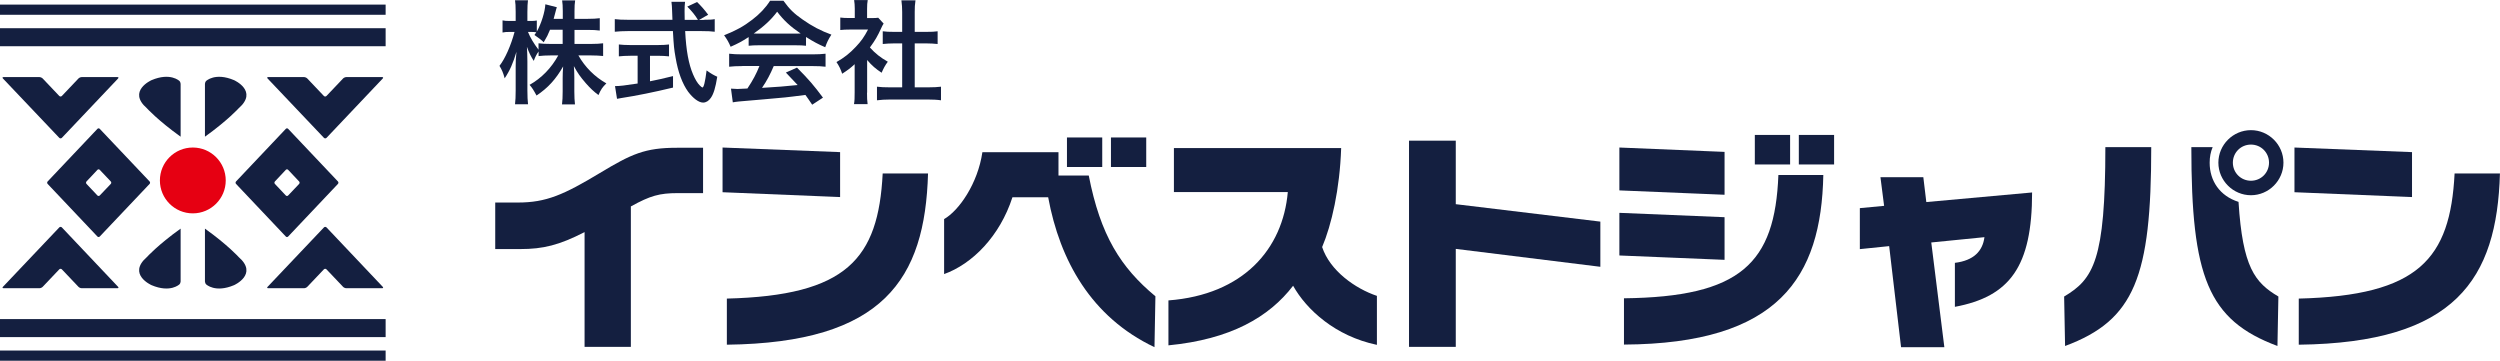
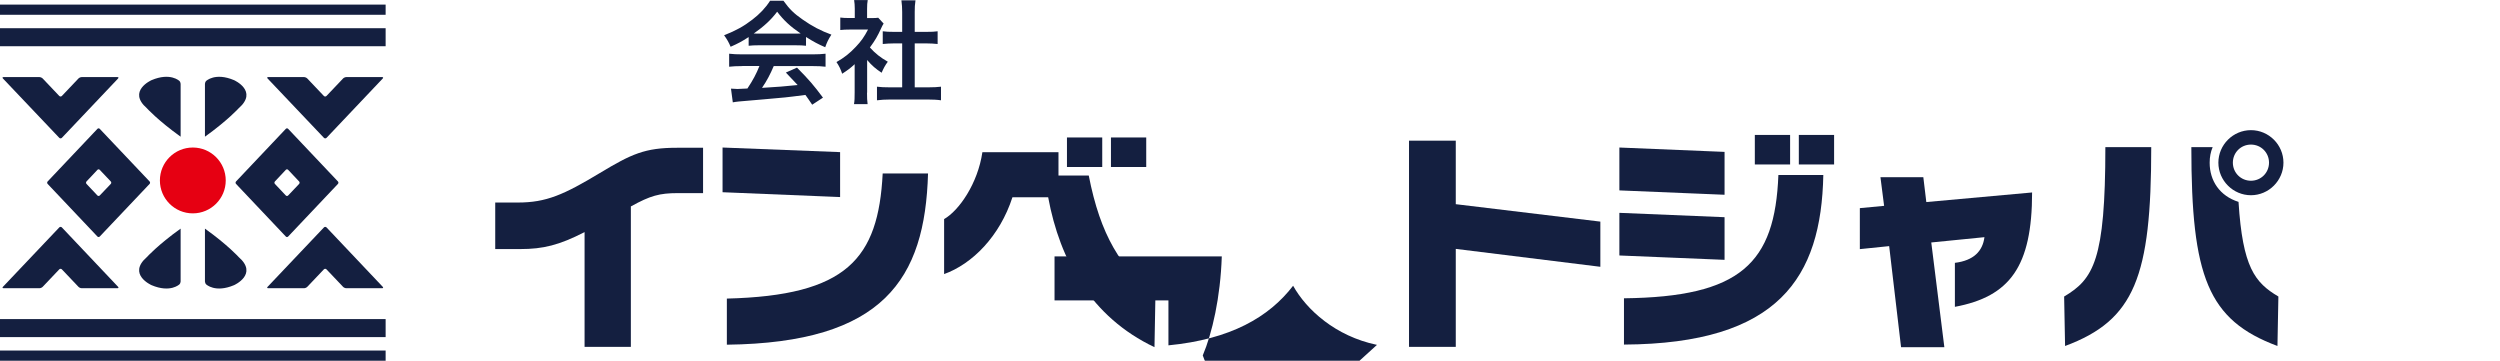
<svg xmlns="http://www.w3.org/2000/svg" id="_レイヤー_2" data-name="レイヤー 2" viewBox="0 0 424.5 61.25">
  <defs>
    <style>      .cls-1 {        fill: #e60012;      }      .cls-1, .cls-2 {        stroke-width: 0px;      }      .cls-2 {        fill: #141f40;      }    </style>
  </defs>
  <g id="_レイヤー_1-2" data-name="レイヤー 1">
    <g>
      <g>
        <g>
          <g>
            <path class="cls-2" d="M13.87,13.09c-.18,0-.43.11-.55.24l-2.81,2.96c-.12.13-.33.13-.45,0l-2.81-2.96c-.12-.13-.37-.24-.55-.24H.6c-.18,0-.23.11-.1.24l9.56,10.07c.12.13.33.13.45,0l9.54-10.07c.12-.13.08-.24-.1-.24h-6.08Z" />
            <path class="cls-2" d="M13.87,48.94c-.18,0-.43-.11-.55-.24l-2.81-2.96c-.12-.13-.33-.13-.45,0l-2.81,2.96c-.12.13-.37.24-.55.24H.6c-.18,0-.23-.11-.1-.24l9.56-10.08c.12-.13.33-.13.45,0l9.54,10.08c.12.13.08.24-.1.24h-6.08Z" />
          </g>
          <g>
            <path class="cls-2" d="M58.8,13.09c-.18,0-.43.11-.55.24l-2.81,2.96c-.12.13-.33.13-.45,0l-2.81-2.96c-.12-.13-.37-.24-.55-.24h-6.09c-.18,0-.23.11-.1.24l9.56,10.07c.12.13.33.13.45,0l9.54-10.07c.12-.13.08-.24-.1-.24h-6.08Z" />
            <path class="cls-2" d="M58.8,48.94c-.18,0-.43-.11-.55-.24l-2.81-2.96c-.12-.13-.33-.13-.45,0l-2.81,2.96c-.12.13-.37.24-.55.24h-6.09c-.18,0-.23-.11-.1-.24l9.56-10.08c.12-.13.33-.13.45,0l9.54,10.08c.12.13.08.24-.1.24h-6.08Z" />
          </g>
        </g>
        <path class="cls-2" d="M48.93,21.88c-.11-.12-.29-.12-.4,0l-8.45,8.93c-.11.12-.11.3,0,.42l8.45,8.93c.11.12.29.12.4,0l8.45-8.93c.11-.12.11-.3,0-.42l-8.45-8.93ZM46.68,31.23c-.11-.12-.11-.3,0-.42l1.85-1.97c.11-.12.29-.12.4,0l1.86,1.97c.11.12.11.3,0,.42l-1.86,1.96c-.11.12-.29.12-.4,0l-1.85-1.96Z" />
        <path class="cls-2" d="M16.94,21.88c-.11-.12-.29-.12-.4,0l-8.45,8.93c-.11.12-.11.3,0,.42l8.45,8.93c.11.12.29.12.4,0l8.46-8.93c.11-.12.11-.3,0-.42l-8.46-8.93ZM14.69,31.23c-.11-.12-.11-.3,0-.42l1.85-1.97c.11-.12.29-.12.4,0l1.87,1.97c.11.12.11.3,0,.42l-1.87,1.96c-.11.12-.29.11-.4,0l-1.85-1.96Z" />
        <g>
          <path class="cls-2" d="M30.67,23.22v-8.99c0-.15-.09-.37-.2-.48,0,0-1.53-1.5-4.74-.14,0,0-4.16,1.84-.79,4.77,0,0,1.85,2.05,5.73,4.83Z" />
          <path class="cls-2" d="M34.8,23.22v-8.99c0-.15.09-.37.2-.48,0,0,1.53-1.5,4.74-.14,0,0,4.16,1.84.79,4.77,0,0-1.85,2.05-5.73,4.83Z" />
        </g>
        <g>
          <path class="cls-2" d="M34.8,38.81v8.99c0,.15.09.37.2.48,0,0,1.53,1.5,4.74.14,0,0,4.16-1.84.79-4.77,0,0-1.85-2.05-5.73-4.83Z" />
          <path class="cls-2" d="M30.67,38.81v8.99c0,.15-.09.37-.2.48,0,0-1.53,1.5-4.74.14,0,0-4.16-1.84-.79-4.77,0,0,1.85-2.05,5.73-4.83Z" />
        </g>
        <g>
          <rect class="cls-2" y="4.79" width="65.48" height="3.06" />
          <rect class="cls-2" y=".78" width="65.48" height="1.73" />
        </g>
        <g>
          <rect class="cls-2" y="54.18" width="65.48" height="3.06" transform="translate(65.48 111.42) rotate(180)" />
          <rect class="cls-2" y="59.53" width="65.48" height="1.73" transform="translate(65.48 120.78) rotate(180)" />
        </g>
        <circle class="cls-1" cx="32.74" cy="30.64" r="5.59" />
      </g>
      <g>
        <g>
-           <path class="cls-2" d="M97.55,7.46h2.82c.88,0,1.43-.04,2.04-.11v2.16c-.63-.06-1.24-.1-2.06-.1h-2.14c1.13,2,2.77,3.63,4.75,4.75-.67.65-.92,1.01-1.34,1.98-.8-.59-1.39-1.15-2.14-2-.99-1.15-1.39-1.72-2.04-2.92.06.65.08,1.34.08,1.89v2.41c0,.94.04,1.6.11,2.21h-2.2c.08-.63.11-1.34.11-2.21v-2.27c0-.53.02-1.22.08-1.97-1.24,2.18-2.58,3.65-4.52,4.94-.48-.9-.76-1.34-1.18-1.81,2.04-1.15,3.7-2.86,4.87-5h-1.26c-.84,0-1.45.04-2.08.11v-.78c-.34.48-.57.92-.82,1.6-.5-.78-.8-1.39-1.16-2.39.04.63.08,1.68.08,2.52v4.89c0,1.01.04,1.74.11,2.35h-2.21c.08-.63.11-1.36.11-2.35v-4.1c0-.76.02-1.26.13-2.46-.55,1.89-1.13,3.21-2,4.5-.23-.9-.48-1.47-.88-2.12.95-1.2,1.95-3.47,2.56-5.76h-.76c-.57,0-.94.02-1.28.1v-2.06c.32.08.67.1,1.28.1h.95v-1.55c0-.99-.04-1.49-.11-1.97h2.2c-.06.5-.1,1.07-.1,1.97v1.55h.57c.48,0,.71-.02,1.03-.08v1.89c.76-1.35,1.39-3.38,1.45-4.64l1.95.5c-.08.21-.13.42-.29,1.03-.11.44-.15.57-.25.94h1.55v-1.32c0-.8-.04-1.32-.11-1.81h2.21c-.08.48-.11,1.01-.11,1.81v1.32h2.25c.94,0,1.49-.04,2.04-.11v2.1c-.55-.08-1.18-.11-2.04-.11h-2.25v2.41ZM93.39,5.06c-.36.88-.5,1.16-1.07,2.12q-.46-.48-1.57-1.24c.17-.23.23-.31.32-.46-.27-.04-.59-.06-.94-.06h-.48c.4.99.95,1.91,1.79,3.02v-1.09c.61.08,1.16.11,2.08.11h2.02v-2.41h-2.18Z" />
-           <path class="cls-2" d="M119.51,3.36c.9,0,1.37-.02,1.85-.11v2.14c-.53-.08-1.28-.11-2.23-.11h-2.79c.17,3.32.59,5.59,1.34,7.35.36.84.74,1.49,1.15,1.89.19.19.38.34.44.34.23,0,.46-.92.71-2.9.8.57,1.13.76,1.81,1.07-.29,1.83-.61,2.9-1.09,3.59-.36.52-.82.8-1.32.8-.73,0-1.7-.73-2.54-1.85-.97-1.35-1.7-3.28-2.12-5.75-.27-1.55-.31-1.89-.46-4.54h-7.64c-.84,0-1.53.04-2.23.11v-2.14c.59.08,1.3.11,2.23.11h7.56q-.06-.99-.06-1.56c0-.48-.06-1.15-.11-1.49h2.31c-.06.48-.08.99-.08,1.55,0,.32,0,.88.02,1.51h2.25c-.53-.86-.97-1.39-1.81-2.25l1.66-.78c.82.82,1.05,1.07,1.89,2.16l-1.55.88h.8ZM107.01,9.47c-.73,0-1.39.04-1.93.1v-2.02c.48.06,1.13.1,1.97.1h4.62c.84,0,1.45-.04,1.93-.1v2.02c-.55-.06-1.18-.1-1.91-.1h-1.32v4.33c1.34-.27,2.08-.42,3.91-.88v1.95c-3.23.78-6.24,1.39-8.8,1.78-.17.04-.38.08-.71.13l-.34-2.16c.8,0,1.7-.11,3.84-.44v-4.72h-1.26Z" />
          <path class="cls-2" d="M127.11,6.3c-1.18.76-1.72,1.05-3.05,1.64-.32-.76-.63-1.3-1.11-1.95,2.06-.82,3.34-1.53,4.79-2.65,1.26-.97,2.23-1.98,3.02-3.21h2.27c1.01,1.41,1.78,2.16,3.23,3.17,1.62,1.15,3.17,1.95,4.91,2.58-.53.82-.78,1.36-1.05,2.14-1.2-.52-1.93-.9-3.26-1.74v1.49c-.5-.06-.99-.08-1.72-.08h-6.38c-.55,0-1.13.02-1.64.08v-1.47ZM126.06,11.22c-.97,0-1.62.04-2.25.11v-2.21c.63.08,1.36.11,2.25.11h11.89c.94,0,1.6-.04,2.23-.11v2.21c-.63-.08-1.28-.11-2.23-.11h-6.57c-.59,1.39-1.18,2.52-1.99,3.7q3.38-.19,6.05-.48c-.61-.67-.94-1.01-2-2.12l1.89-.84c2.04,2.06,2.86,3.02,4.41,5.1l-1.83,1.2c-.63-.94-.82-1.2-1.15-1.66-1.58.21-2.73.34-3.44.42-1.89.17-5.67.52-6.43.57-1.07.08-2.02.17-2.46.27l-.31-2.33c.52.04.84.06,1.11.06.13,0,.71-.02,1.68-.08.94-1.41,1.53-2.52,2.04-3.82h-2.9ZM135.11,5.71c.31,0,.48,0,.84-.02-1.76-1.2-2.84-2.2-3.99-3.7-1.01,1.35-2.2,2.46-3.97,3.7.32.02.44.02.78.02h6.34Z" />
          <path class="cls-2" d="M147.22,15.73c0,.9.02,1.37.1,1.95h-2.31c.1-.57.11-1.09.11-1.99v-4.79c-.74.69-1.15.99-2.12,1.62-.23-.73-.57-1.41-.97-1.98,1.34-.76,2.25-1.49,3.28-2.58.9-.94,1.45-1.72,2.08-2.94h-3.11c-.69,0-1.09.02-1.6.08v-2.12c.48.06.88.08,1.51.08h.95v-1.6c0-.5-.04-1.01-.11-1.45h2.31c-.08.44-.11.86-.11,1.49v1.57h.78c.59,0,.86-.02,1.11-.06l.92.99c-.17.29-.29.48-.42.8-.63,1.37-.99,2-1.91,3.26.9,1.01,1.78,1.7,3.04,2.42-.46.61-.74,1.15-1.05,1.87-.99-.65-1.64-1.2-2.46-2.16v5.54ZM155.31,14.83h2.29c.95,0,1.58-.04,2.18-.11v2.31c-.67-.1-1.41-.13-2.18-.13h-6.53c-.76,0-1.49.04-2.16.13v-2.31c.61.08,1.28.11,2.2.11h2.08v-7.46h-1.43c-.65,0-1.26.04-1.87.1v-2.16c.55.08,1.05.1,1.87.1h1.43v-3.36c0-.78-.04-1.24-.13-1.99h2.39c-.11.76-.13,1.16-.13,1.99v3.36h2.02c.86,0,1.34-.02,1.87-.1v2.16c-.61-.06-1.2-.1-1.87-.1h-2.02v7.46Z" />
        </g>
        <g>
          <path class="cls-2" d="M84.09,42.29v-7.9h3.85c4.82,0,7.78-1.32,13.93-5.02,5.37-3.23,7.63-4.28,13.07-4.28h4.44v7.7h-4.28c-3.11,0-4.67.43-7.98,2.26v23.85h-7.86v-19.49c-4.32,2.22-7.04,2.88-10.9,2.88h-4.28Z" />
          <path class="cls-2" d="M142.65,33.46l-19.96-.82v-7.59l19.96.78v7.63ZM123.42,50.7c20.35-.51,25.72-6.73,26.46-21.24h7.7c-.51,17.94-7.55,28.75-34.16,29.07v-7.82Z" />
          <path class="cls-2" d="M179.73,25.83v3.97h5.14c1.98,10.16,5.41,15.6,11.32,20.51l-.16,8.64c-10.74-5.1-16.07-14.71-18.05-25.45h-6.07c-2.14,6.61-6.81,11.32-11.6,13.04v-9.34c2.53-1.44,5.72-6.03,6.5-11.36h12.92ZM187.16,28.36h-5.99v-5.02h5.99v5.02ZM194.63,28.36h-5.99v-5.02h5.99v5.02Z" />
-           <path class="cls-2" d="M233.81,58.56c-7.08-1.48-11.98-5.99-14.24-10.04-4.09,5.33-10.62,9.1-21.17,10.12v-7.63c12.72-.97,19.42-8.72,20.27-18.4h-19.34v-7.47h28.4c-.23,6.97-1.63,13.04-3.23,16.81,1.32,4.01,5.6,7.04,9.3,8.29v8.33Z" />
+           <path class="cls-2" d="M233.81,58.56c-7.08-1.48-11.98-5.99-14.24-10.04-4.09,5.33-10.62,9.1-21.17,10.12v-7.63h-19.34v-7.47h28.4c-.23,6.97-1.63,13.04-3.23,16.81,1.32,4.01,5.6,7.04,9.3,8.29v8.33Z" />
          <path class="cls-2" d="M247.19,42.25v16.65h-7.94V23.89h7.94v10.78l24.55,2.96v7.67l-24.55-3.04Z" />
          <path class="cls-2" d="M292.83,33.07l-17.86-.74v-7.28l17.86.74v7.28ZM292.83,44.12l-17.86-.74v-7.24l17.86.74v7.24ZM309.6,29.72c-.35,17.39-7.55,28.64-33.85,28.79v-7.86c19.8-.23,25.64-5.91,26.22-20.93h7.63ZM303.96,27.93h-5.99v-5.02h5.99v5.02ZM311.43,27.93h-5.99v-5.02h5.99v5.02Z" />
          <path class="cls-2" d="M327.07,34.31l17.98-1.63c0,12.57-3.77,17.67-13.11,19.42v-7.47c3.19-.39,4.71-1.98,5.02-4.36l-9.03.9,2.22,17.78h-7.35l-2.02-17.16-4.98.51v-6.96l4.12-.39-.62-4.86h7.28l.51,4.24Z" />
          <path class="cls-2" d="M365.28,24.98c0,21.98-2.8,29.38-14.63,33.77l-.16-8.4c4.98-2.96,7-6.15,7-25.37h7.78ZM386.72,58.75c-11.83-4.4-14.63-11.79-14.63-33.77h3.62c-.35.82-.51,1.71-.51,2.65,0,3.07,1.71,5.64,4.9,6.65.7,11.09,2.76,13.7,6.77,16.07l-.16,8.4ZM376.68,27.62c0-3.03,2.49-5.52,5.53-5.52s5.52,2.49,5.52,5.52-2.49,5.53-5.52,5.53-5.53-2.49-5.53-5.53ZM385.28,27.62c0-1.71-1.36-3.07-3.07-3.07s-3.07,1.36-3.07,3.07,1.36,3.07,3.07,3.07,3.07-1.36,3.07-3.07Z" />
-           <path class="cls-2" d="M409.56,33.46l-19.96-.82v-7.59l19.96.78v7.63ZM390.33,50.7c20.35-.51,25.72-6.73,26.46-21.24h7.7c-.51,17.94-7.55,28.75-34.16,29.07v-7.82Z" />
        </g>
      </g>
    </g>
  </g>
</svg>